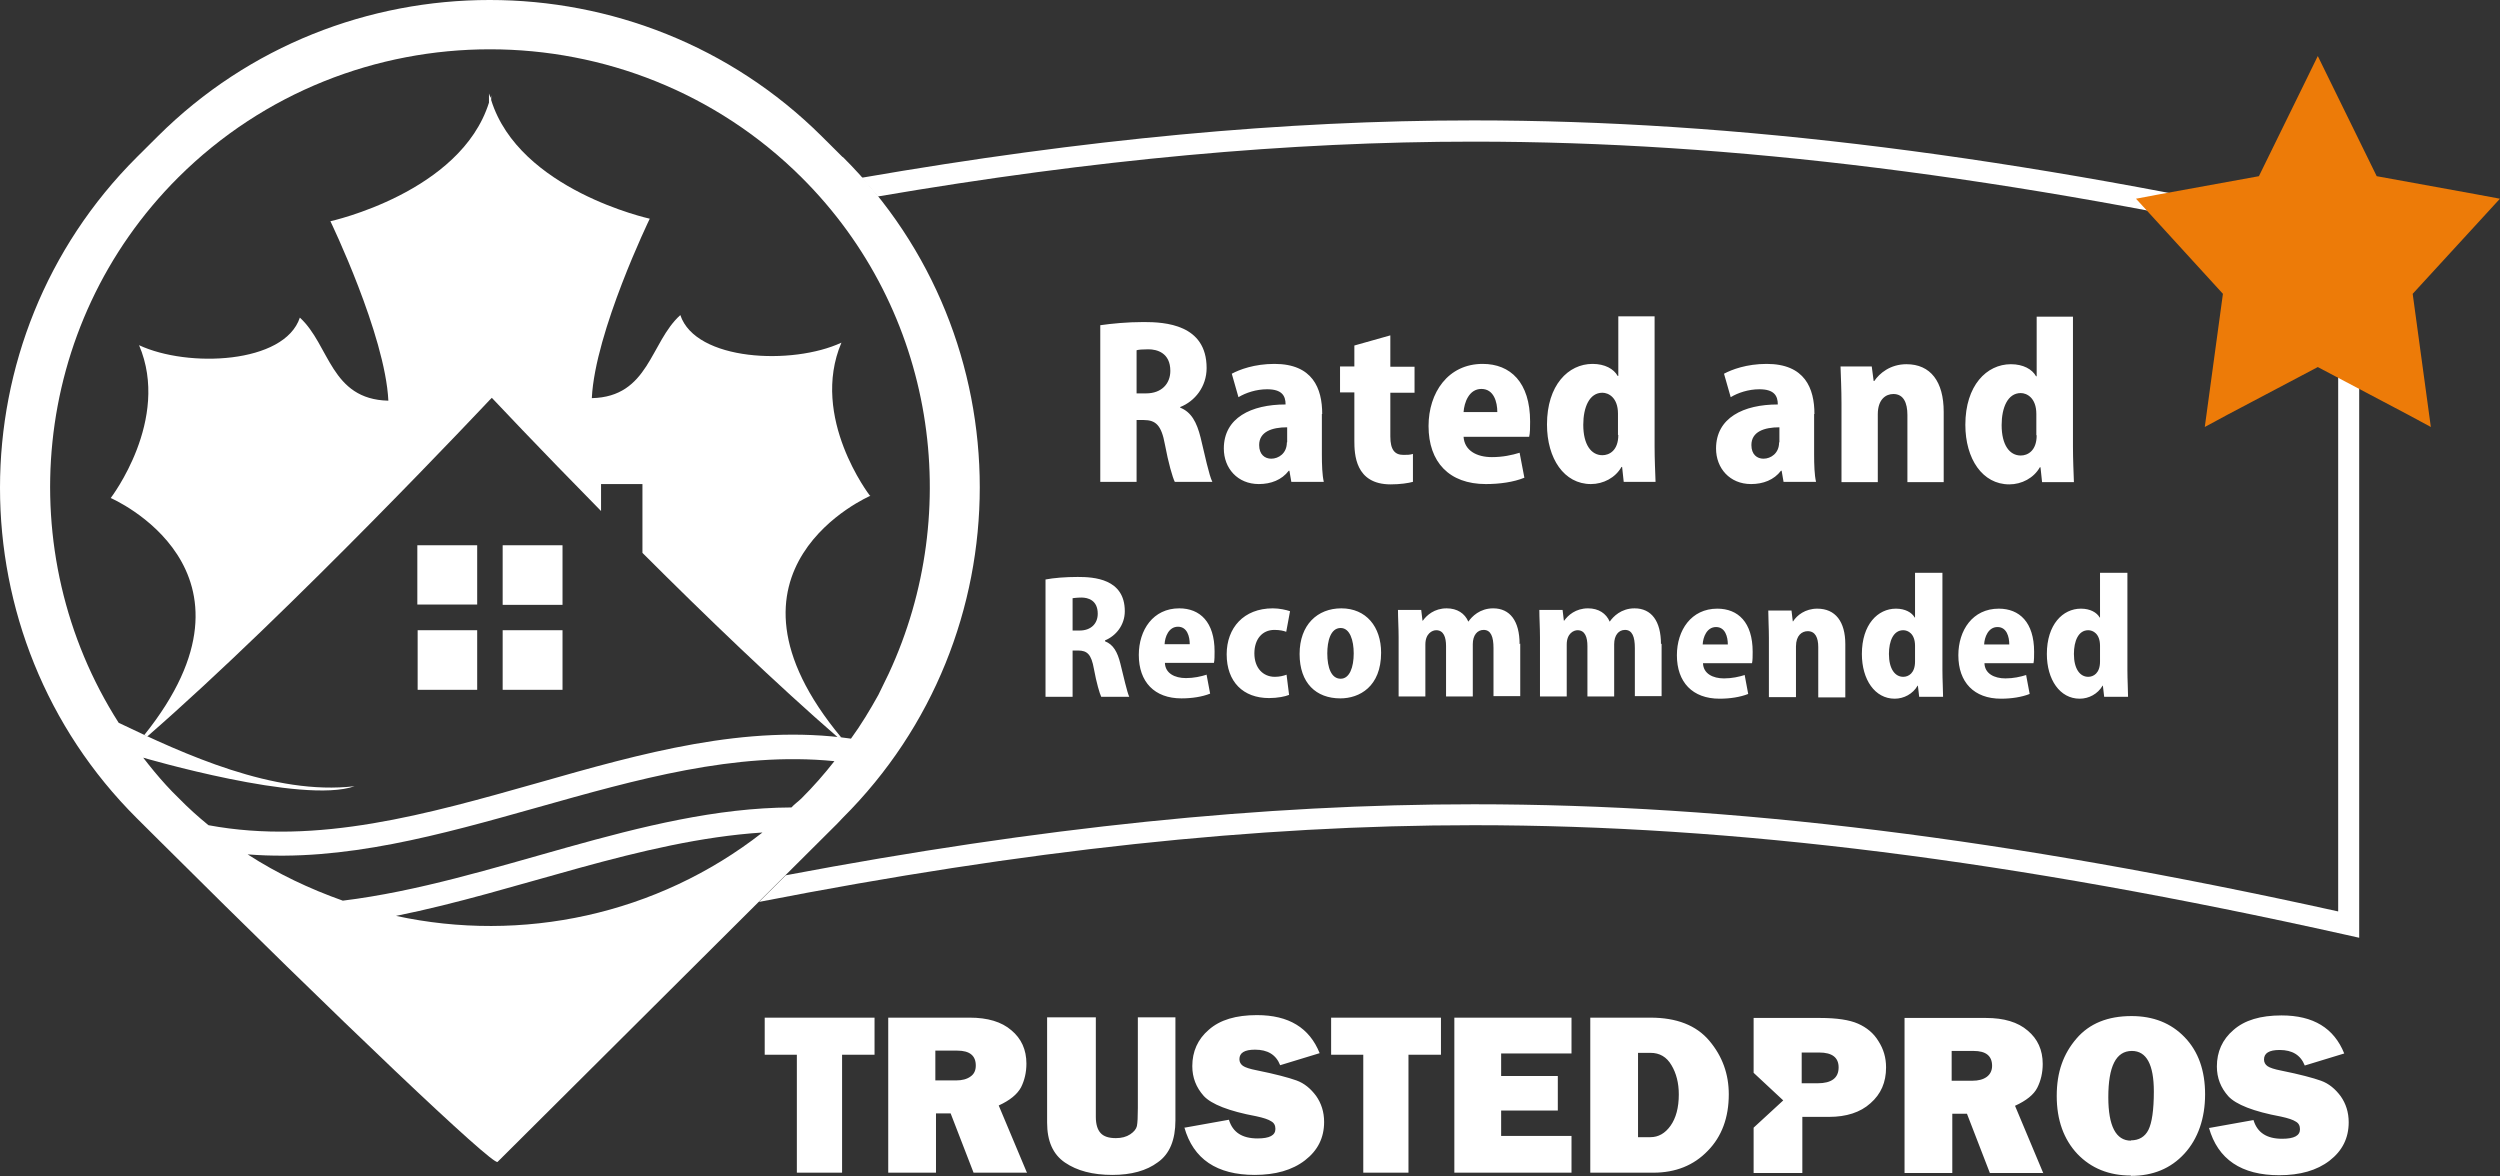
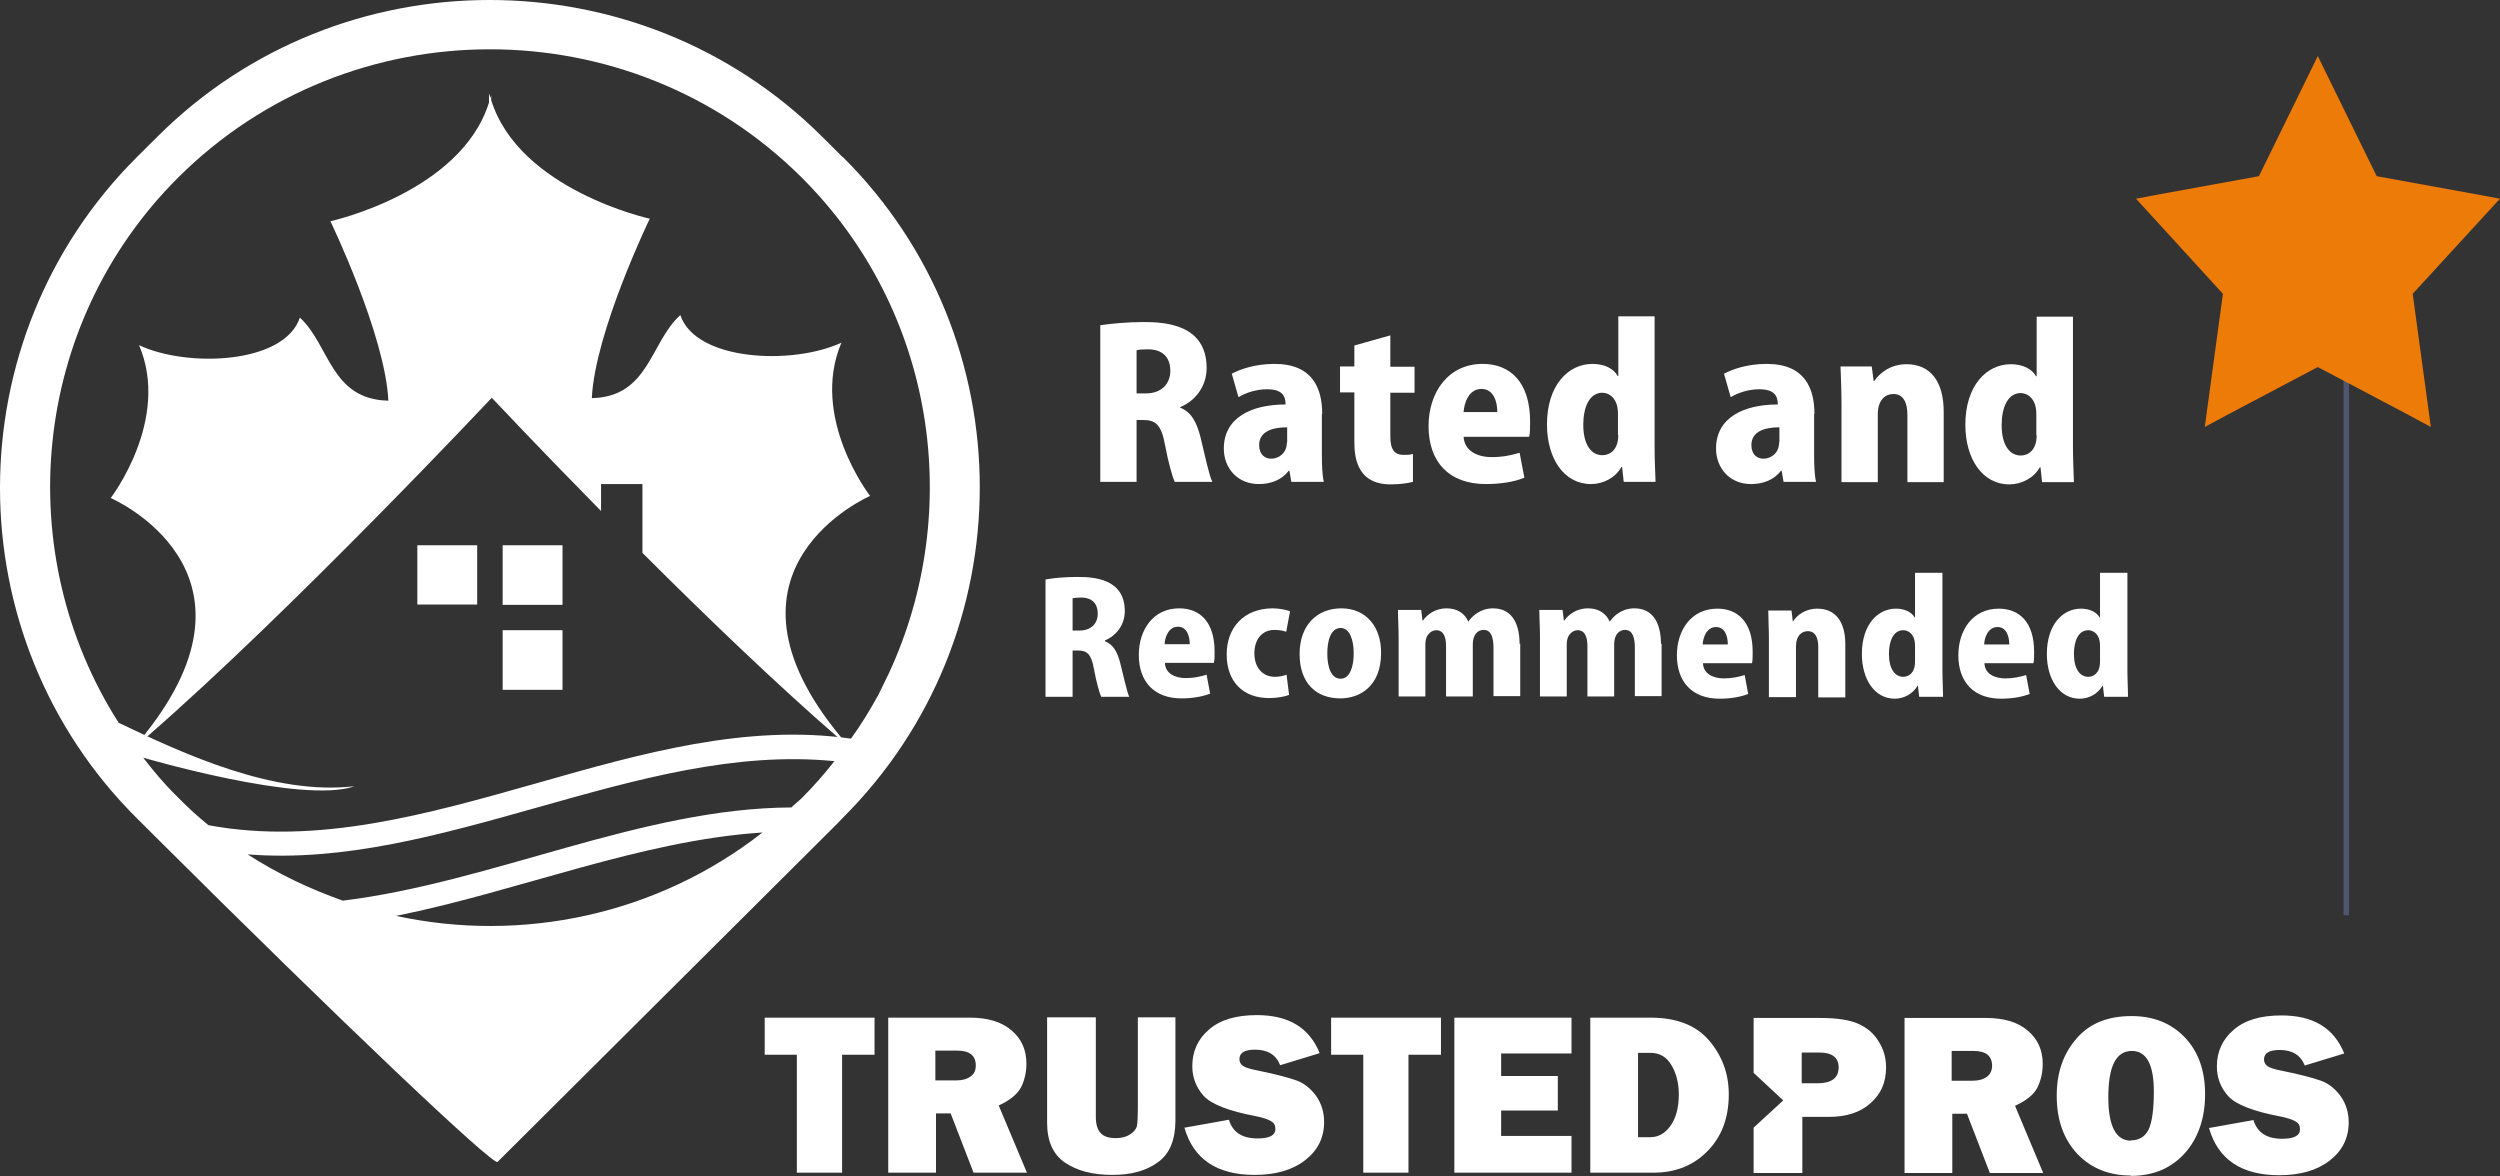
<svg xmlns="http://www.w3.org/2000/svg" width="136" height="64" viewBox="0 0 136 64" fill="none">
  <rect x="0" y="0" width="136" height="64" fill="#333333" stroke="none" />
  <path fill-rule="evenodd" clip-rule="evenodd" d="M127.786 49.789H127.491V13.518H127.786V49.789Z" fill="#505572" />
  <path d="M47.315 26.954C47.315 26.954 44.042 22.711 45.774 18.64C43.106 19.882 37.841 19.641 37.01 17.14C35.364 18.623 35.312 21.59 32.195 21.659C32.368 18.054 35.347 11.897 35.347 11.897C35.347 11.897 28.246 10.344 26.721 5.446V5.187L26.687 5.325L26.6 5.084V5.584C25.059 10.482 17.974 12.035 17.974 12.035C17.974 12.035 20.954 18.209 21.127 21.797C17.974 21.728 17.94 18.761 16.312 17.278C15.48 19.796 10.215 20.02 7.565 18.778C9.297 22.831 6.023 27.092 6.023 27.092C6.023 27.092 15.065 30.99 7.842 39.993L8.015 40.062C15.861 33.232 26.635 21.762 26.635 21.762L26.756 21.642C26.756 21.642 29.25 24.298 32.697 27.799V26.333H34.949V30.076C38.343 33.473 42.258 37.233 45.601 40.131H45.774C38.118 30.938 47.35 26.971 47.35 26.971L47.315 26.954Z" fill="white" />
  <path d="M22.703 32.887H25.959V29.662H22.703V32.887Z" fill="white" />
-   <path d="M22.72 37.526H25.959V34.284H22.72V37.526Z" fill="white" />
+   <path d="M22.72 37.526V34.284H22.72V37.526Z" fill="white" />
  <path d="M27.345 37.526H30.601V34.284H27.345V37.526Z" fill="white" />
  <path d="M27.345 32.904H30.601V29.662H27.345V32.904Z" fill="white" />
  <path d="M47.783 37.802C47.332 38.613 46.847 39.423 46.293 40.182C40.595 39.372 34.914 40.976 29.233 42.597C23.257 44.287 17.282 45.995 11.341 44.891C10.769 44.425 10.232 43.942 9.712 43.408C9.245 42.959 8.812 42.476 8.396 41.976C8.188 41.735 7.998 41.476 7.79 41.217C7.79 41.217 16.467 43.77 19.291 42.77C14.891 43.287 9.99 41.01 6.456 39.32C0.567 30.093 1.658 17.674 9.695 9.654C19.031 0.358 34.273 0.358 43.608 9.654C50.9 16.916 52.459 27.782 48.354 36.629L47.783 37.802ZM43.608 43.425C43.435 43.597 43.227 43.735 43.054 43.925C34.914 43.96 26.79 47.996 18.65 48.996C16.848 48.358 15.099 47.53 13.471 46.478C18.719 46.892 23.967 45.408 29.233 43.925C34.619 42.407 40.006 40.872 45.392 41.407C44.838 42.114 44.249 42.787 43.591 43.442L43.608 43.425ZM21.542 49.824C28.176 48.496 34.827 45.719 41.478 45.288C35.728 49.789 28.366 51.307 21.542 49.824ZM45.843 8.55L44.7 7.412C34.758 -2.471 18.511 -2.471 8.587 7.412L7.443 8.55C-2.481 18.451 -2.481 34.629 7.443 44.512L8.587 45.65C18.529 55.55 26.825 63.432 27.067 63.208C27.31 62.966 35.624 54.688 45.548 44.805L45.843 44.494C55.785 34.594 55.785 18.416 45.843 8.533V8.55Z" fill="white" />
-   <path d="M127.907 12.552C109.565 8.464 94.392 6.55 80.172 6.55H80.155C69.849 6.55 59.024 7.567 46.865 9.671C47.16 9.999 47.471 10.344 47.748 10.689C59.561 8.671 70.109 7.705 80.155 7.705H80.172C94.184 7.705 109.132 9.568 127.197 13.587V49.582C109.184 45.598 94.236 43.753 80.189 43.753H80.172C68.706 43.753 56.616 44.994 42.743 47.616C42.258 48.099 41.773 48.582 41.288 49.065C55.785 46.236 68.325 44.891 80.172 44.891H80.189C94.323 44.891 109.409 46.788 127.647 50.859L128.34 51.014V12.655L127.89 12.552H127.907Z" fill="white" />
  <path d="M49.792 26.989V26.057C49.792 26.367 49.792 26.678 49.792 26.989ZM3.512 26.834C3.512 26.644 3.512 26.454 3.512 26.264V26.834Z" fill="#BE1E2D" />
  <path d="M128.15 10.551L126.088 6.36L124.027 10.551L123.871 10.879L123.508 10.948L119.039 11.758L122.243 15.26L122.469 15.501L122.417 15.846L121.758 20.624L125.742 18.502L126.088 18.33L126.435 18.502L130.419 20.624L129.76 15.846L129.708 15.501L129.934 15.26L133.138 11.758L128.669 10.948L128.305 10.879L128.15 10.551Z" fill="#D1D3D4" />
  <path fill-rule="evenodd" clip-rule="evenodd" d="M135.996 10.81L134.697 10.568L129.293 9.585L126.747 4.394L126.088 3.048L125.43 4.394L122.884 9.585L117.48 10.568L116.198 10.81L117.082 11.775L120.927 15.984L120.13 21.831L119.94 23.228L121.187 22.555L126.088 19.968L130.99 22.555L132.237 23.228L132.047 21.831L131.25 15.984L135.112 11.775L135.996 10.81Z" fill="#ED7B08" />
  <path d="M64.203 22.142C64.999 21.831 65.64 21.038 65.64 20.02C65.64 17.64 63.371 17.519 62.211 17.519C61.31 17.519 60.462 17.605 59.855 17.692V26.212H61.83V22.849H62.211C62.869 22.849 63.181 23.125 63.371 24.177C63.562 25.194 63.787 25.97 63.908 26.212H65.952C65.779 25.884 65.536 24.729 65.311 23.797C65.103 22.969 64.809 22.417 64.203 22.176V22.124V22.142ZM61.83 21.4V19.054C61.934 19.02 62.159 19.002 62.471 19.002C62.938 19.002 63.666 19.192 63.666 20.175C63.666 20.882 63.181 21.4 62.349 21.4H61.83ZM71.928 22.521C71.928 21.124 71.408 19.796 69.33 19.796C68.238 19.796 67.424 20.106 67.009 20.331L67.372 21.607C67.771 21.365 68.342 21.176 68.931 21.176C69.728 21.176 69.936 21.521 69.936 22.003C68.065 22.003 66.576 22.728 66.576 24.401C66.576 25.47 67.32 26.333 68.481 26.333C69.139 26.333 69.728 26.108 70.109 25.608H70.144L70.248 26.212H72.014C71.928 25.832 71.91 25.28 71.91 24.729V22.521H71.928ZM70.005 24.073C70.005 24.66 69.555 24.953 69.156 24.953C68.81 24.953 68.498 24.729 68.498 24.211C68.498 23.487 69.191 23.245 70.022 23.245V24.056L70.005 24.073ZM73.677 19.934H72.898V21.348H73.677V23.97C73.677 24.694 73.712 26.35 75.652 26.35C76.171 26.35 76.621 26.281 76.864 26.212V24.694C76.691 24.746 76.552 24.746 76.344 24.746C75.877 24.746 75.634 24.47 75.634 23.745V21.365H76.951V19.951H75.634V18.244L73.677 18.796V19.951V19.934ZM82.684 24.625C82.233 24.763 81.748 24.867 81.159 24.867C80.345 24.867 79.67 24.522 79.618 23.763H83.186C83.238 23.556 83.238 23.245 83.238 22.935C83.238 20.796 82.164 19.796 80.657 19.796C78.769 19.796 77.713 21.365 77.713 23.176C77.713 25.142 78.838 26.333 80.83 26.333C81.575 26.333 82.337 26.229 82.926 25.988L82.666 24.625H82.684ZM79.618 22.417C79.653 21.9 79.912 21.158 80.588 21.158C81.263 21.158 81.454 21.866 81.454 22.417H79.618ZM90.01 17.209H88.036V20.451H88.001C87.793 20.072 87.308 19.796 86.633 19.796C85.316 19.796 84.156 20.951 84.156 23.09C84.156 24.953 85.091 26.333 86.546 26.333C87.222 26.333 87.88 25.988 88.209 25.401H88.243L88.33 26.212H90.062C90.045 25.712 90.01 24.987 90.01 24.28V17.191V17.209ZM88.036 23.659C88.036 24.522 87.533 24.763 87.17 24.763C86.563 24.763 86.13 24.194 86.13 23.107C86.13 22.159 86.46 21.365 87.17 21.365C87.499 21.365 88.018 21.624 88.018 22.504V23.659H88.036ZM98.705 22.521C98.705 21.124 98.185 19.796 96.107 19.796C95.016 19.796 94.202 20.106 93.786 20.331L94.15 21.607C94.548 21.365 95.12 21.176 95.709 21.176C96.505 21.176 96.713 21.521 96.713 22.003C94.843 22.003 93.353 22.728 93.353 24.401C93.353 25.47 94.098 26.333 95.258 26.333C95.916 26.333 96.505 26.108 96.886 25.608H96.921L97.025 26.212H98.792C98.705 25.832 98.688 25.28 98.688 24.729V22.521H98.705ZM96.782 24.073C96.782 24.66 96.332 24.953 95.934 24.953C95.587 24.953 95.276 24.729 95.276 24.211C95.276 23.487 95.968 23.245 96.8 23.245V24.056L96.782 24.073ZM105.737 22.4C105.737 20.762 105.027 19.813 103.711 19.813C102.827 19.813 102.238 20.313 101.961 20.727H101.927L101.823 19.934H100.125C100.143 20.52 100.177 21.193 100.177 21.952V26.229H102.152V22.538C102.152 21.727 102.585 21.434 103.001 21.434C103.555 21.434 103.763 21.917 103.763 22.573V26.229H105.737V22.383V22.4ZM112.769 17.226H110.795V20.468H110.76C110.552 20.089 110.067 19.813 109.392 19.813C108.075 19.813 106.915 20.969 106.915 23.107C106.915 24.97 107.85 26.35 109.305 26.35C109.981 26.35 110.639 26.005 110.968 25.419H111.003L111.089 26.229H112.821C112.804 25.729 112.769 25.005 112.769 24.297V17.209V17.226ZM110.795 23.677C110.795 24.539 110.292 24.78 109.929 24.78C109.322 24.78 108.889 24.211 108.889 23.125C108.889 22.176 109.219 21.383 109.929 21.383C110.258 21.383 110.777 21.641 110.777 22.521V23.677H110.795ZM60.115 34.836C60.704 34.594 61.189 34.008 61.189 33.249C61.189 31.472 59.492 31.386 58.626 31.386C57.95 31.386 57.327 31.438 56.876 31.524V37.906H58.349V35.388H58.643C59.145 35.388 59.37 35.595 59.509 36.388C59.648 37.147 59.821 37.733 59.907 37.906H61.431C61.31 37.647 61.12 36.785 60.947 36.095C60.791 35.474 60.566 35.06 60.115 34.887V34.853V34.836ZM58.349 34.284V32.542C58.349 32.542 58.591 32.507 58.833 32.507C59.18 32.507 59.717 32.645 59.717 33.387C59.717 33.922 59.353 34.301 58.73 34.301H58.349V34.284ZM65.658 36.698C65.329 36.802 64.948 36.888 64.514 36.888C63.908 36.888 63.389 36.629 63.371 36.06H66.039C66.073 35.905 66.073 35.663 66.073 35.439C66.073 33.835 65.277 33.094 64.151 33.094C62.73 33.094 61.951 34.267 61.951 35.629C61.951 37.095 62.8 37.992 64.272 37.992C64.844 37.992 65.398 37.906 65.831 37.733L65.64 36.716L65.658 36.698ZM63.354 35.043C63.371 34.646 63.579 34.094 64.082 34.094C64.584 34.094 64.722 34.629 64.722 35.043H63.354ZM70.005 36.698C69.815 36.767 69.607 36.819 69.347 36.819C68.723 36.819 68.238 36.353 68.238 35.543C68.238 34.784 68.654 34.267 69.33 34.267C69.624 34.267 69.832 34.318 69.971 34.37L70.178 33.249C69.971 33.18 69.607 33.094 69.243 33.094C67.65 33.094 66.731 34.163 66.731 35.594C66.731 37.095 67.632 37.975 69.035 37.975C69.503 37.975 69.918 37.889 70.126 37.802L69.988 36.698H70.005ZM72.967 33.094C71.668 33.094 70.698 33.99 70.698 35.577C70.698 37.164 71.599 37.992 72.915 37.992C73.954 37.992 75.132 37.354 75.132 35.508C75.132 34.094 74.318 33.094 72.967 33.094ZM73.642 35.543C73.642 36.302 73.417 36.923 72.932 36.923C72.43 36.923 72.205 36.336 72.205 35.543C72.205 34.887 72.378 34.163 72.932 34.163C73.435 34.163 73.642 34.836 73.642 35.543ZM82.666 35.043C82.666 33.784 82.147 33.094 81.229 33.094C80.501 33.094 80.068 33.542 79.878 33.818C79.687 33.37 79.272 33.094 78.7 33.094C78.025 33.094 77.609 33.473 77.401 33.766H77.384L77.314 33.18H76.05C76.05 33.628 76.085 34.129 76.085 34.68V37.889H77.54V35.06C77.54 34.456 77.921 34.284 78.128 34.284C78.544 34.284 78.665 34.68 78.665 35.146V37.889H80.12V35.043C80.12 34.56 80.363 34.267 80.709 34.267C81.108 34.267 81.246 34.646 81.246 35.25V37.871H82.701V35.008L82.666 35.043ZM90.357 35.043C90.357 33.784 89.837 33.094 88.919 33.094C88.192 33.094 87.758 33.542 87.568 33.818C87.377 33.37 86.962 33.094 86.39 33.094C85.715 33.094 85.299 33.473 85.091 33.766H85.074L85.005 33.18H83.74C83.74 33.628 83.775 34.129 83.775 34.68V37.889H85.23V35.06C85.23 34.456 85.611 34.284 85.819 34.284C86.234 34.284 86.356 34.68 86.356 35.146V37.889H87.811V35.043C87.811 34.56 88.053 34.267 88.399 34.267C88.798 34.267 88.936 34.646 88.936 35.25V37.871H90.391V35.008L90.357 35.043ZM94.929 36.716C94.6 36.819 94.219 36.905 93.786 36.905C93.18 36.905 92.66 36.647 92.643 36.078H95.31C95.345 35.922 95.345 35.681 95.345 35.457C95.345 33.853 94.548 33.111 93.422 33.111C92.002 33.111 91.223 34.284 91.223 35.646C91.223 37.112 92.071 38.009 93.544 38.009C94.115 38.009 94.669 37.923 95.102 37.751L94.912 36.733L94.929 36.716ZM92.626 35.06C92.643 34.663 92.851 34.111 93.353 34.111C93.855 34.111 93.994 34.646 93.994 35.06H92.626ZM100.385 35.043C100.385 33.818 99.848 33.111 98.861 33.111C98.203 33.111 97.752 33.473 97.545 33.801H97.527L97.458 33.214H96.194C96.194 33.663 96.228 34.163 96.228 34.715V37.923H97.701V35.163C97.701 34.56 98.03 34.336 98.341 34.336C98.757 34.336 98.913 34.698 98.913 35.198V37.94H100.385V35.077V35.043ZM105.651 31.162H104.178V33.594H104.161C104.005 33.318 103.641 33.111 103.139 33.111C102.152 33.111 101.286 33.973 101.286 35.577C101.286 36.974 101.996 38.009 103.07 38.009C103.572 38.009 104.057 37.751 104.317 37.302H104.334L104.403 37.906H105.703C105.703 37.526 105.668 36.992 105.668 36.474V31.162H105.651ZM104.178 35.991C104.178 36.629 103.815 36.819 103.537 36.819C103.087 36.819 102.758 36.388 102.758 35.577C102.758 34.87 103.001 34.284 103.537 34.284C103.797 34.284 104.178 34.474 104.178 35.129V35.991ZM110.24 36.716C109.911 36.819 109.53 36.905 109.097 36.905C108.491 36.905 107.971 36.647 107.954 36.078H110.622C110.656 35.922 110.656 35.681 110.656 35.457C110.656 33.853 109.859 33.111 108.734 33.111C107.313 33.111 106.534 34.284 106.534 35.646C106.534 37.112 107.383 38.009 108.855 38.009C109.426 38.009 109.981 37.923 110.414 37.751L110.223 36.733L110.24 36.716ZM107.937 35.06C107.954 34.663 108.162 34.111 108.664 34.111C109.167 34.111 109.305 34.646 109.305 35.06H107.937ZM115.714 31.162H114.241V33.594H114.224C114.068 33.318 113.705 33.111 113.202 33.111C112.215 33.111 111.349 33.973 111.349 35.577C111.349 36.974 112.059 38.009 113.133 38.009C113.635 38.009 114.12 37.751 114.38 37.302H114.397L114.467 37.906H115.766C115.766 37.526 115.731 36.992 115.731 36.474V31.162H115.714ZM114.241 35.991C114.241 36.629 113.878 36.819 113.601 36.819C113.15 36.819 112.821 36.388 112.821 35.577C112.821 34.87 113.064 34.284 113.601 34.284C113.86 34.284 114.241 34.474 114.241 35.129V35.991Z" fill="white" />
  <path d="M45.809 57.378V63.794H43.349V57.378H41.6V55.36H47.575V57.378H45.826H45.809ZM55.837 63.794H52.962L51.715 60.569H50.918V63.794H48.32V55.36H52.754C53.724 55.36 54.486 55.584 55.023 56.05C55.56 56.498 55.837 57.102 55.837 57.861C55.837 58.344 55.733 58.775 55.543 59.154C55.335 59.534 54.936 59.862 54.33 60.138L55.872 63.811L55.837 63.794ZM50.901 58.775H52.009C52.338 58.775 52.598 58.706 52.789 58.568C52.996 58.43 53.083 58.223 53.083 57.964C53.083 57.43 52.754 57.154 52.078 57.154H50.883V58.775H50.901ZM63.943 55.36V60.948C63.943 62 63.631 62.776 62.99 63.225C62.367 63.691 61.535 63.915 60.514 63.915C59.44 63.915 58.591 63.691 57.933 63.242C57.275 62.794 56.963 62.069 56.963 61.069V55.343H59.613V60.758C59.613 61.155 59.7 61.448 59.873 61.638C60.046 61.828 60.323 61.914 60.704 61.914C61.016 61.914 61.276 61.845 61.483 61.707C61.691 61.569 61.812 61.414 61.847 61.259C61.882 61.086 61.899 60.758 61.899 60.276V55.343H63.943V55.36ZM64.445 61.345L66.853 60.914C67.061 61.604 67.58 61.931 68.412 61.931C69.07 61.931 69.382 61.759 69.382 61.414C69.382 61.224 69.312 61.086 69.156 61C69.001 60.897 68.741 60.81 68.342 60.724C66.853 60.448 65.9 60.069 65.484 59.62C65.069 59.154 64.861 58.62 64.861 57.999C64.861 57.206 65.155 56.533 65.762 56.016C66.368 55.481 67.234 55.222 68.377 55.222C70.109 55.222 71.235 55.912 71.789 57.292L69.641 57.947C69.416 57.378 68.966 57.102 68.273 57.102C67.701 57.102 67.424 57.275 67.424 57.62C67.424 57.775 67.494 57.895 67.615 57.982C67.736 58.068 67.996 58.154 68.36 58.223C69.382 58.43 70.092 58.62 70.525 58.775C70.958 58.93 71.304 59.224 71.599 59.62C71.876 60.017 72.032 60.483 72.032 61.035C72.032 61.897 71.685 62.587 70.992 63.121C70.3 63.656 69.382 63.915 68.256 63.915C66.195 63.915 64.913 63.053 64.428 61.328L64.445 61.345ZM76.621 57.378V63.794H74.162V57.378H72.413V55.36H78.388V57.378H76.639H76.621ZM85.49 61.776V63.794H79.116V55.36H85.49V57.309H81.662V58.534H84.745V60.414H81.662V61.793H85.49V61.776ZM86.511 63.794V55.36H89.785C91.205 55.36 92.279 55.774 92.989 56.619C93.7 57.464 94.046 58.43 94.046 59.534C94.046 60.793 93.665 61.828 92.903 62.604C92.141 63.397 91.153 63.794 89.941 63.794H86.494H86.511ZM89.109 61.862H89.785C90.218 61.862 90.582 61.655 90.876 61.242C91.171 60.828 91.327 60.258 91.327 59.534C91.327 58.913 91.188 58.378 90.928 57.947C90.668 57.499 90.287 57.275 89.785 57.275H89.109V61.862ZM98.047 60.741V63.811H95.397V61.345L97.008 59.862L95.397 58.361V55.377H99.017C99.918 55.377 100.61 55.481 101.078 55.688C101.546 55.895 101.927 56.205 102.186 56.636C102.464 57.068 102.602 57.533 102.602 58.068C102.602 58.879 102.325 59.517 101.753 60.017C101.199 60.517 100.437 60.758 99.502 60.758H98.03L98.047 60.741ZM98.012 58.93H98.878C99.64 58.93 100.021 58.637 100.021 58.068C100.021 57.533 99.675 57.257 98.965 57.257H98.012V58.913V58.93ZM111.124 63.811H108.249L107.002 60.586H106.205V63.811H103.607V55.377H108.041C109.011 55.377 109.773 55.602 110.31 56.067C110.847 56.516 111.124 57.119 111.124 57.878C111.124 58.361 111.02 58.792 110.829 59.172C110.639 59.551 110.223 59.879 109.617 60.155L111.158 63.829L111.124 63.811ZM106.187 58.792H107.296C107.625 58.792 107.885 58.723 108.075 58.585C108.266 58.447 108.37 58.24 108.37 57.982C108.37 57.447 108.041 57.171 107.365 57.171H106.17V58.792H106.187ZM115.922 63.949C114.726 63.949 113.757 63.553 113.012 62.776C112.267 61.983 111.886 60.931 111.886 59.62C111.886 58.309 112.25 57.326 112.96 56.498C113.67 55.67 114.674 55.274 115.956 55.274C117.134 55.274 118.104 55.653 118.849 56.429C119.594 57.206 119.957 58.24 119.957 59.534C119.957 60.828 119.576 61.949 118.831 62.759C118.087 63.57 117.117 63.967 115.922 63.967V63.949ZM115.922 62.035C116.355 62.035 116.684 61.845 116.874 61.466C117.065 61.086 117.169 60.379 117.169 59.379C117.169 57.913 116.77 57.171 115.974 57.171C115.108 57.171 114.692 58.016 114.692 59.689C114.692 61.259 115.108 62.052 115.922 62.052V62.035ZM120.182 61.362L122.59 60.931C122.798 61.621 123.317 61.949 124.149 61.949C124.807 61.949 125.119 61.776 125.119 61.431C125.119 61.242 125.049 61.103 124.894 61.017C124.738 60.914 124.478 60.828 124.079 60.741C122.59 60.465 121.637 60.086 121.222 59.637C120.806 59.172 120.598 58.637 120.598 58.016C120.598 57.223 120.893 56.55 121.499 56.033C122.105 55.498 122.971 55.239 124.114 55.239C125.846 55.239 126.972 55.929 127.526 57.309L125.379 57.964C125.153 57.395 124.703 57.119 124.01 57.119C123.439 57.119 123.162 57.292 123.162 57.637C123.162 57.792 123.231 57.913 123.352 57.999C123.473 58.085 123.733 58.171 124.097 58.24C125.119 58.447 125.829 58.637 126.262 58.792C126.695 58.947 127.041 59.241 127.336 59.637C127.613 60.034 127.769 60.5 127.769 61.052C127.769 61.914 127.422 62.604 126.73 63.139C126.037 63.673 125.119 63.932 123.993 63.932C121.932 63.932 120.65 63.07 120.165 61.345L120.182 61.362Z" fill="white" />
</svg>